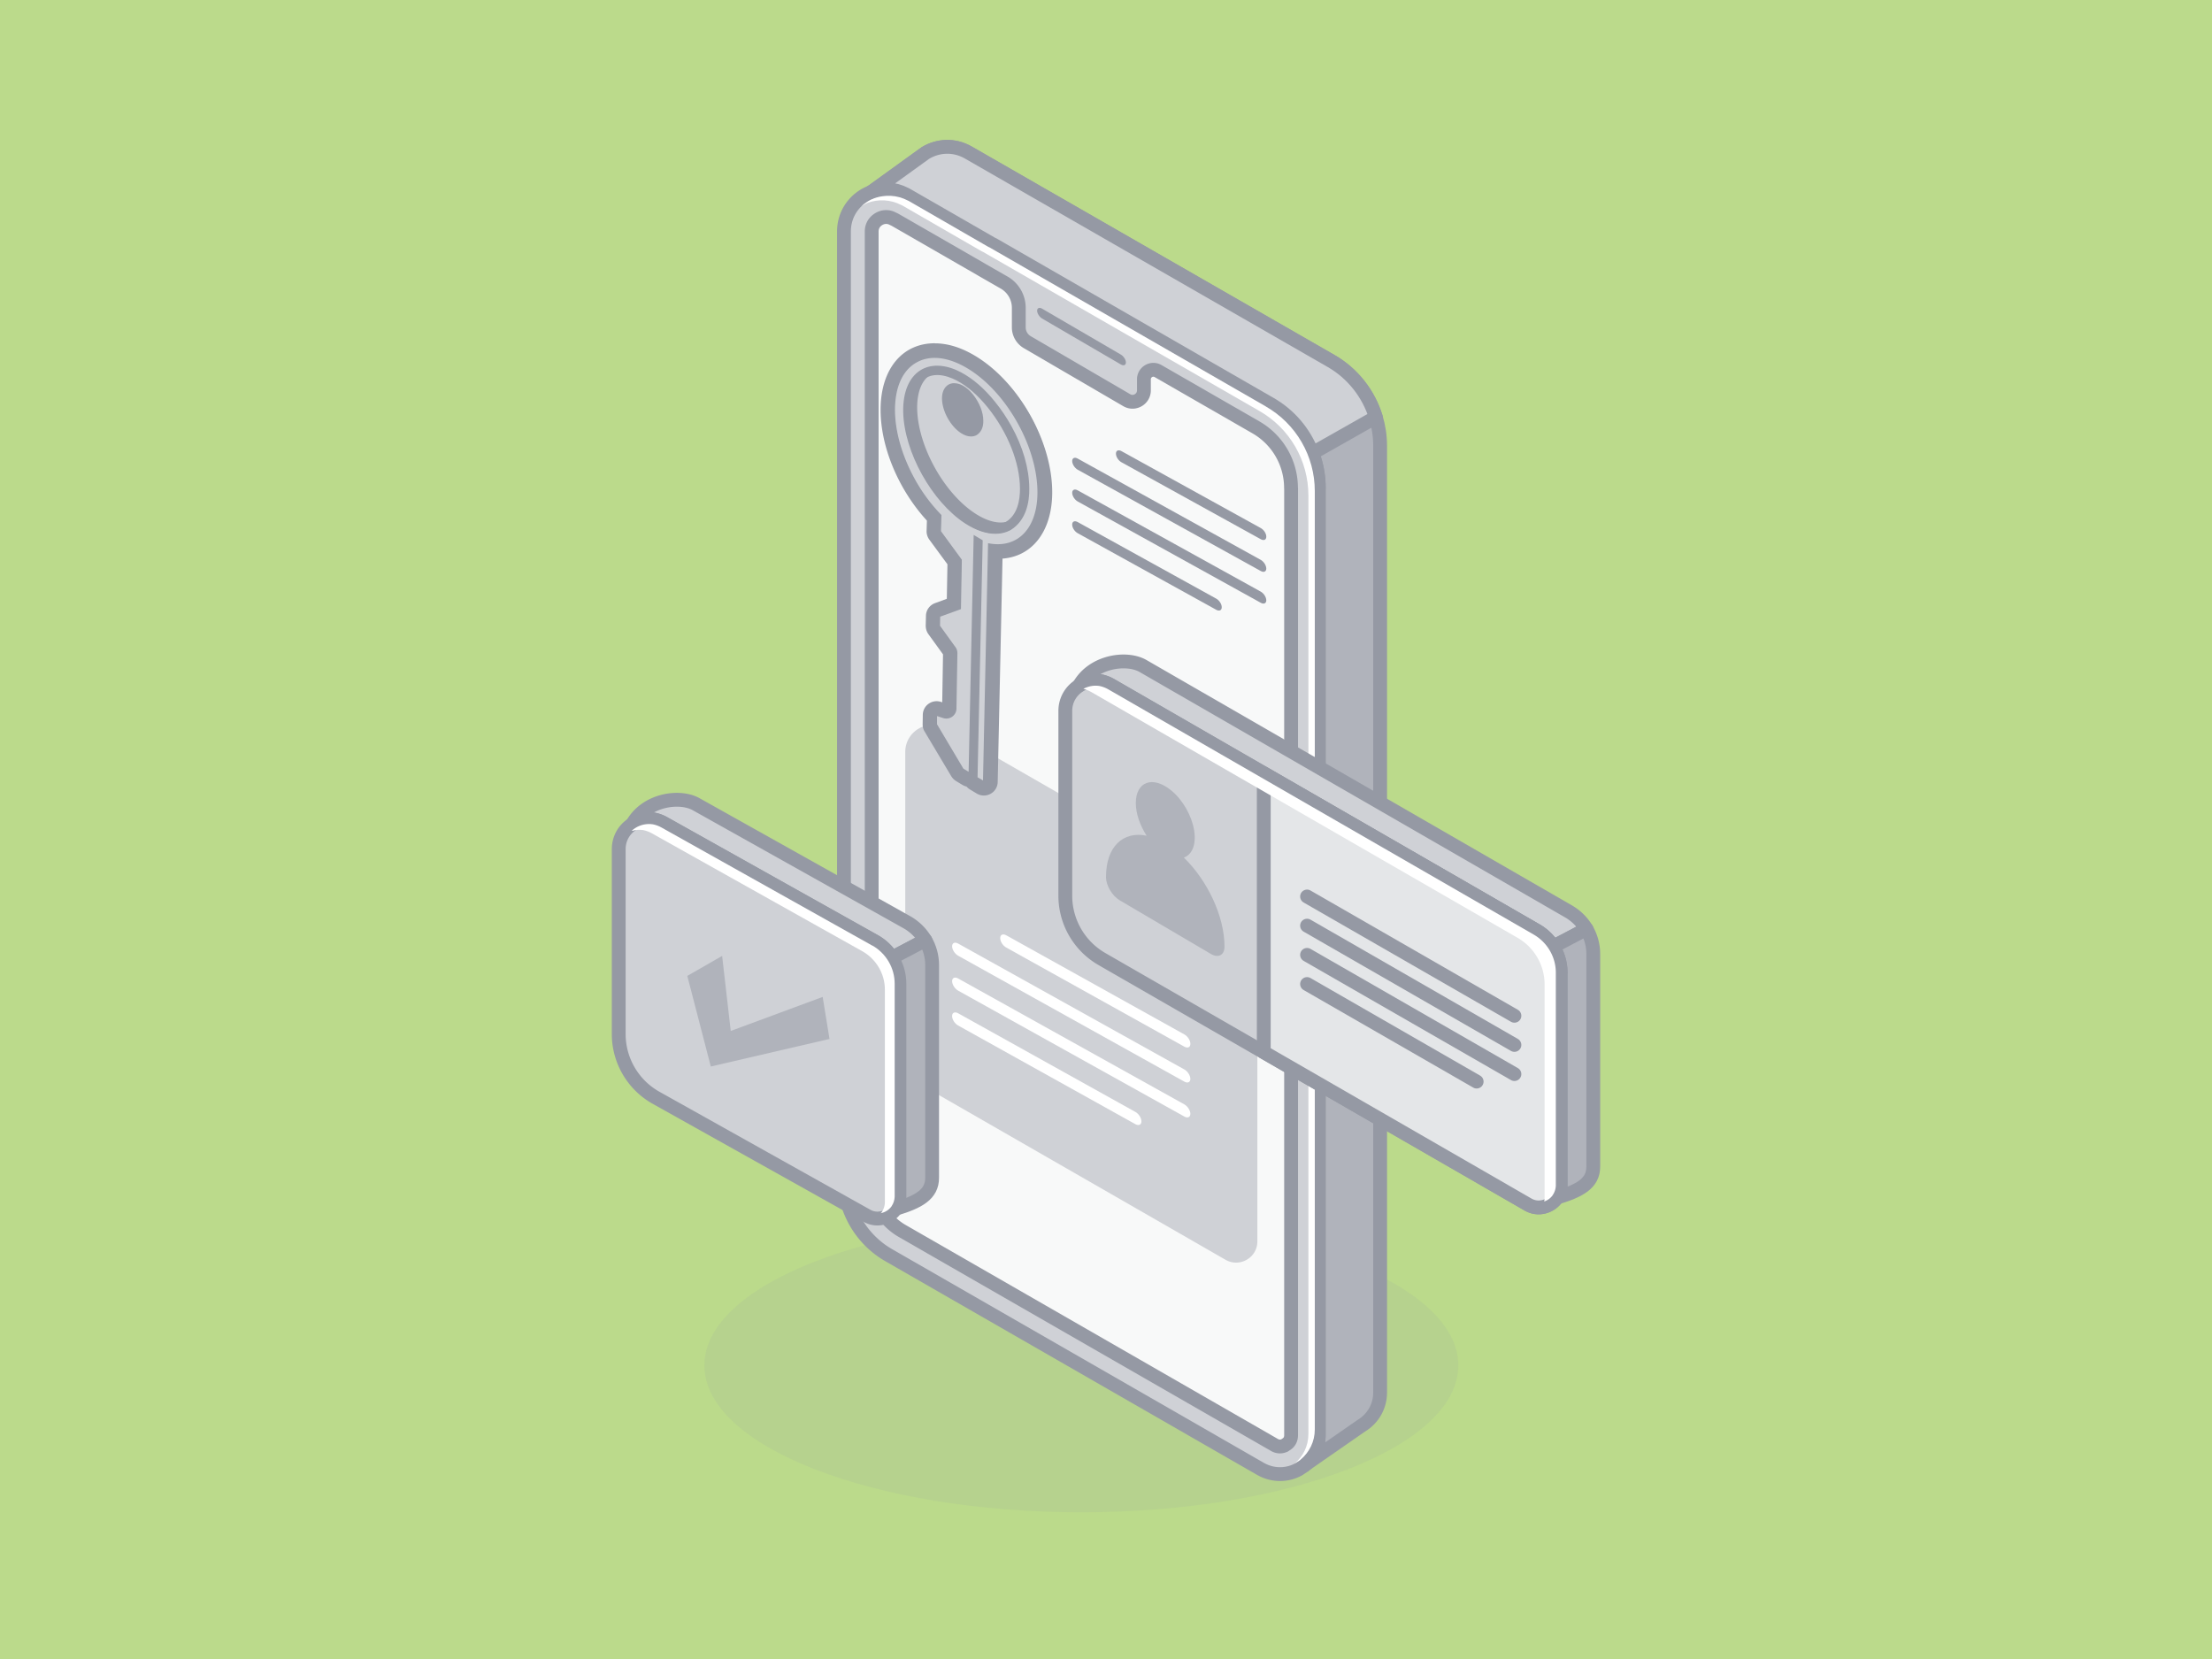
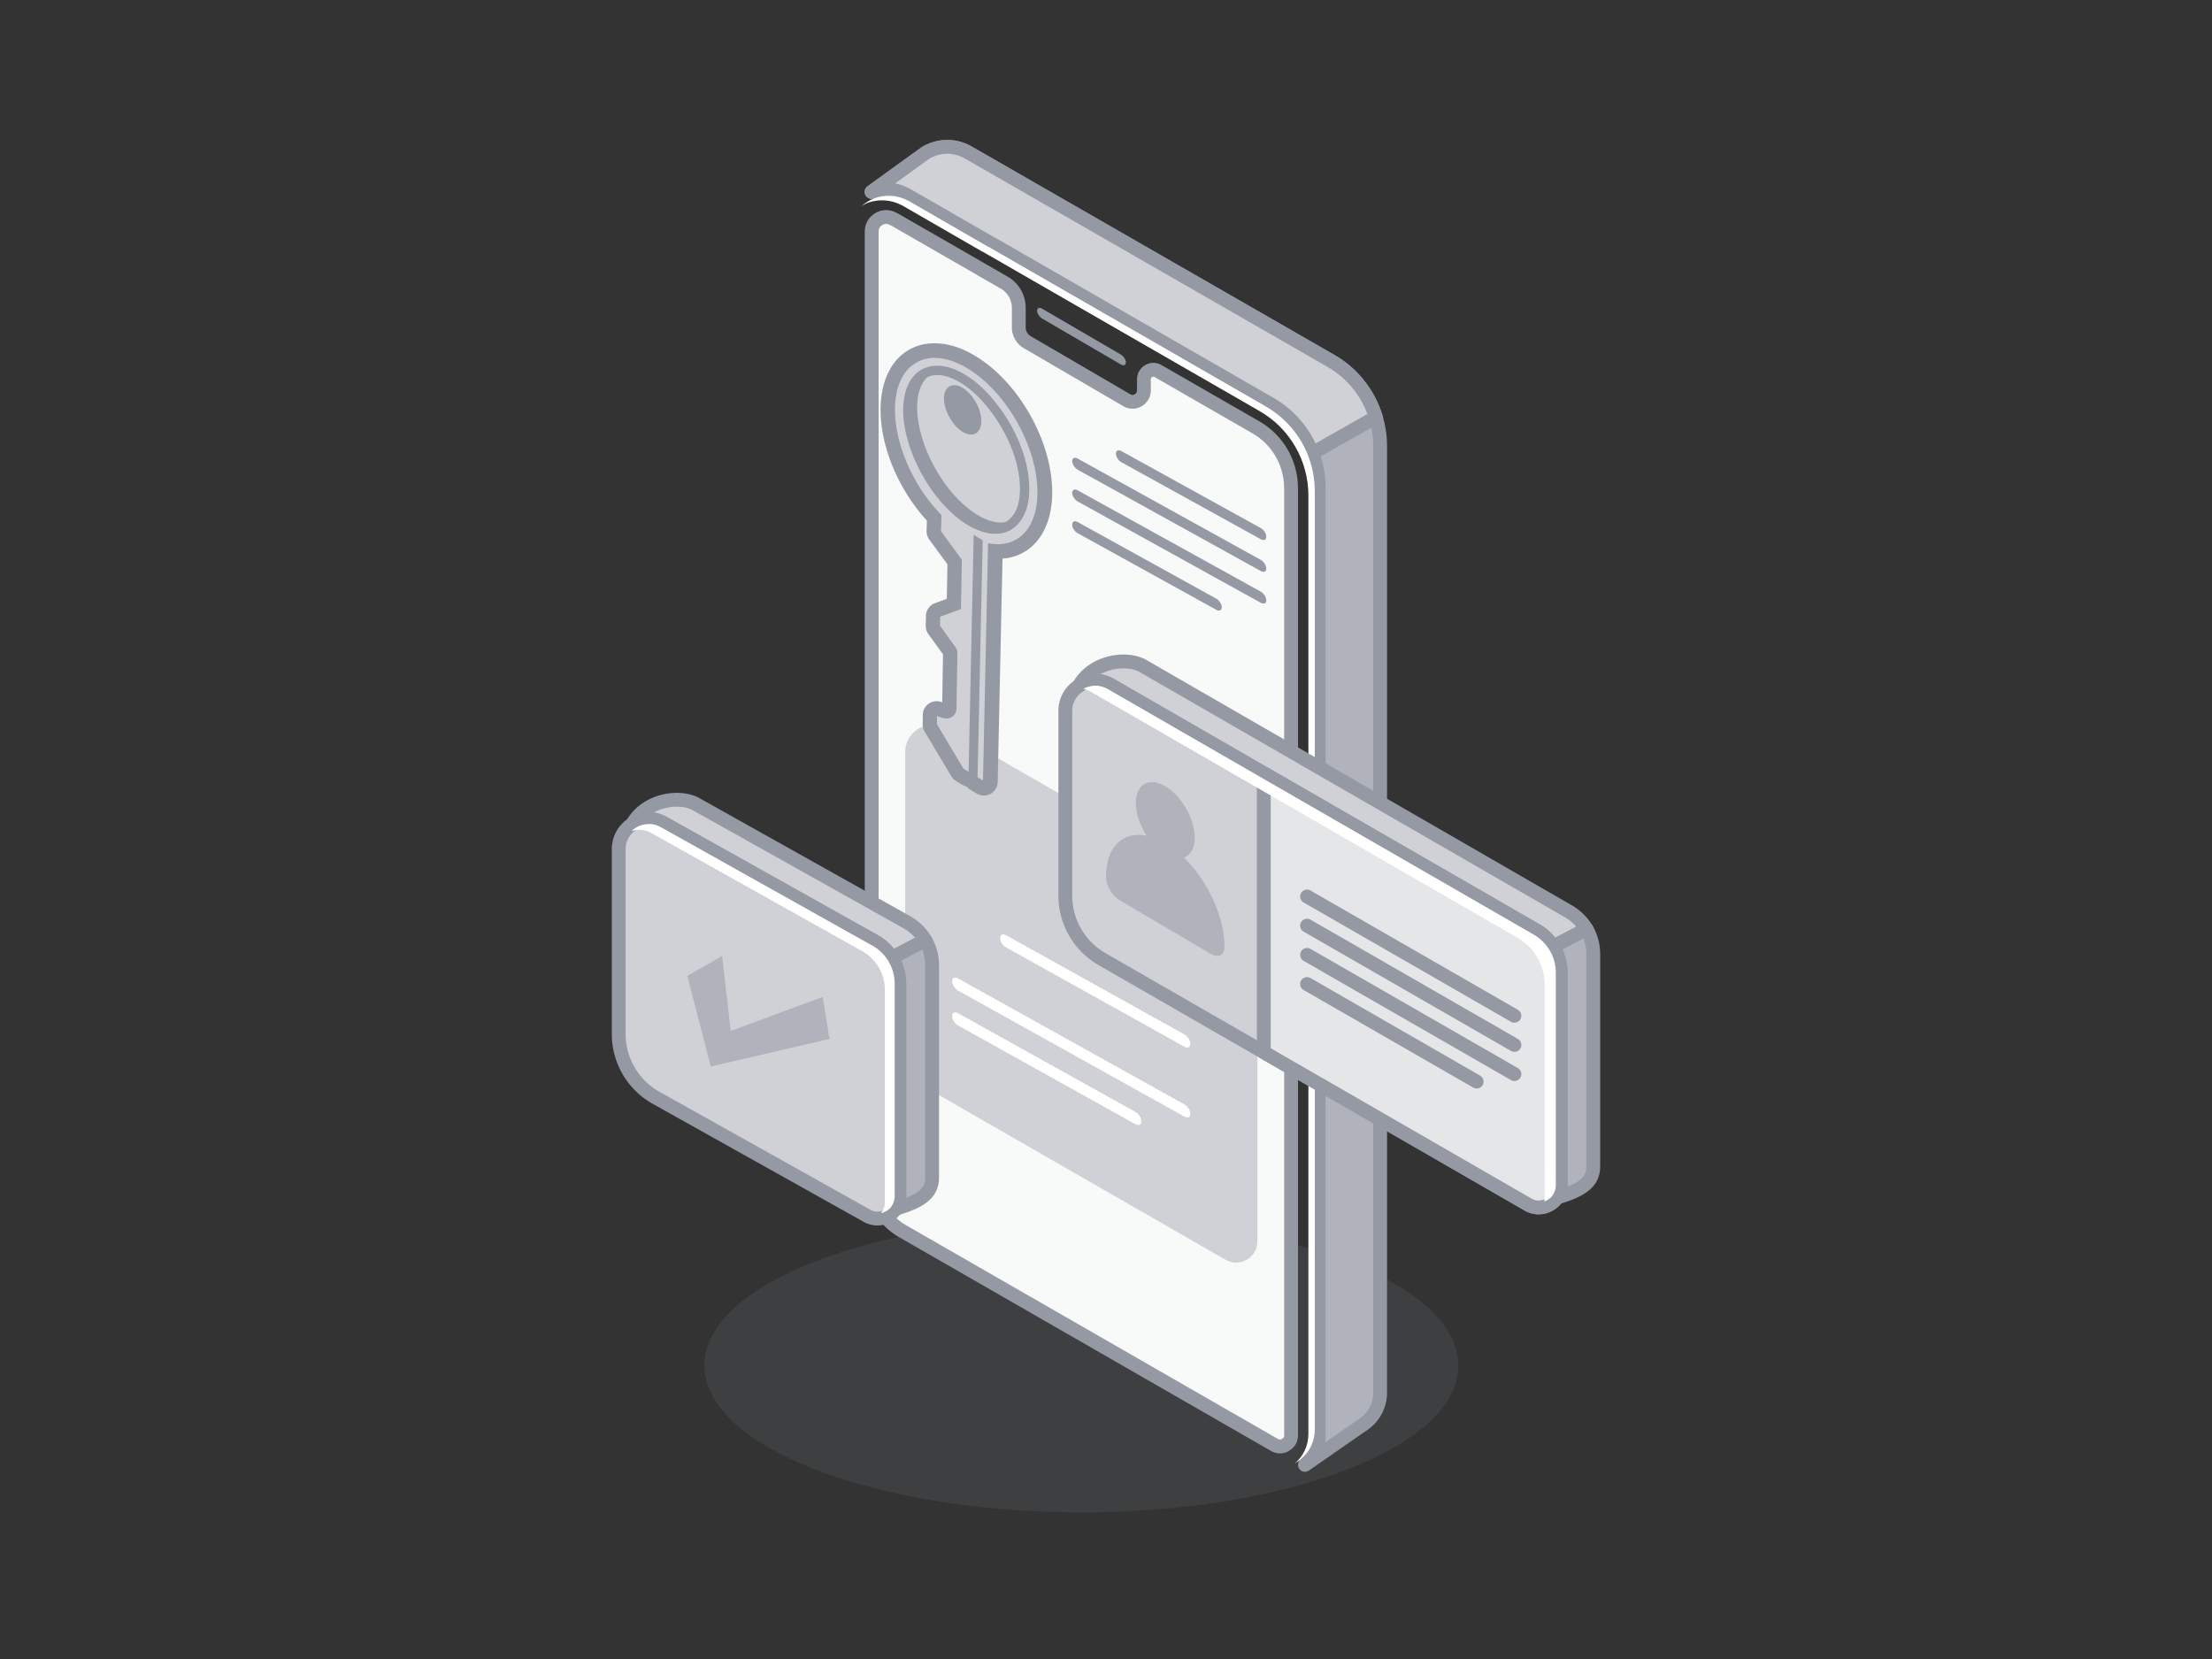
<svg xmlns="http://www.w3.org/2000/svg" width="280" height="210" fill="none">
  <rect width="100%" height="100%" fill="#333333" stroke="none" />
  <g clip-path="url(#clip0_805_272786)">
-     <path fill="#BBDA8B" d="M280 0H0v210h280V0z" />
    <g style="mix-blend-mode:luminosity">
      <path fill="#9599A4" d="M136.88 191.43c26.355 0 47.72-8.323 47.72-18.59s-21.365-18.59-47.72-18.59-47.72 8.323-47.72 18.59 21.365 18.59 47.72 18.59z" opacity=".12" />
      <path fill="#B0B3BB" stroke="#9599A4" stroke-linecap="round" stroke-linejoin="round" stroke-width="1.75" d="M174.7 56.41v119.85c0 1.8-.94 3.3-2.27 4.14l-.14.09-7.11 4.94c1.05-.87 1.75-2.2 1.75-3.77V61.79c0-1.54-.28-3.04-.82-4.42-1.01-2.62-2.88-4.87-5.41-6.29l-35.01-20.15-.07-.02-10.81-6.22c-.07-.05-.16-.09-.23-.12-1.4-.73-2.92-.75-4.26-.28l6.22-4.49.61-.44c1.57-.94 3.6-1.1 5.43-.05l45.89 26.37c2.78 1.59 4.77 4.17 5.69 7.14.35 1.15.54 2.36.54 3.6v-.01z" />
-       <path fill="#CFD1D6" stroke="#9599A4" stroke-linecap="round" stroke-linejoin="round" stroke-width="1.75" d="M166.93 61.79v119.88c0 1.57-.7 2.9-1.75 3.77l-.09.09-.61.4-.02.02c-1.43.82-3.28.91-4.91-.02l-47.06-27.05a11.29 11.29 0 0 1-5.66-9.8V29.31c0-2.41 1.52-4.28 3.49-5.01l.02-.02c1.33-.47 2.85-.44 4.26.28.07.02.16.07.23.12l10.81 6.22.07.02 35.01 20.15c3.86 2.2 6.22 6.29 6.22 10.72h-.01z" />
      <path fill="#F8F9F9" stroke="#9599A4" stroke-linecap="round" stroke-linejoin="round" stroke-width="1.75" d="M163.43 61.8v119.87c0 .56-.26.89-.48 1.06l-.35.24c-.17.07-.37.13-.56.13-.26 0-.52-.07-.76-.22l-47.04-27.04c-2.41-1.37-3.9-3.97-3.9-6.75V29.32c0-.95.61-1.5 1.19-1.73l.17-.06c.17-.04.32-.06.46-.06.28 0 .56.06.82.2l.28.13 10.93 6.29.06.04 2.86 1.64c1.15.66 1.85 1.88 1.85 3.2v2.47c0 .77.41 1.48 1.07 1.87l12.6 7.35c.96.56 2.17-.13 2.17-1.25v-1.4c0-.92 1-1.5 1.79-1.04l12.36 7.11a8.86 8.86 0 0 1 4.47 7.68l.01.04z" />
      <path fill="#CFD1D6" stroke="#9599A4" stroke-linecap="round" stroke-linejoin="round" stroke-width="1.75" d="M174.16 52.81l-8.05 4.56c-1.01-2.62-2.88-4.87-5.41-6.29l-35.01-20.15-.07-.02-10.81-6.22c-.07-.05-.16-.09-.23-.12-1.4-.73-2.92-.75-4.26-.28l6.22-4.49.61-.44c1.57-.94 3.6-1.1 5.43-.05l45.89 26.37c2.78 1.59 4.77 4.17 5.69 7.14v-.01z" />
      <path fill="#9599A4" d="M159.6 68.26l-17.65-9.75c-.38-.21-.69-.69-.69-1.07v-.03c0-.38.31-.52.69-.31l17.65 9.75c.38.21.69.69.69 1.07v.03c0 .38-.31.52-.69.31z" />
      <path fill="#9599A4" d="M159.59 72.28l-23.17-12.82c-.39-.22-.7-.71-.7-1.1 0-.39.32-.53.7-.31l23.17 12.82c.39.22.7.71.7 1.1 0 .39-.32.53-.7.31z" />
      <path fill="#9599A4" d="M159.59 76.3l-23.17-12.82c-.39-.22-.7-.71-.7-1.1 0-.39.32-.53.7-.31l23.17 12.82c.39.22.7.71.7 1.1 0 .39-.32.53-.7.31z" />
      <path fill="#9599A4" d="M153.96 77.19l-17.55-9.7c-.38-.21-.69-.69-.69-1.07v-.03c0-.38.31-.52.69-.31l17.55 9.7c.38.21.69.69.69 1.07v.03c0 .38-.31.52-.69.31z" />
      <path fill="#9599A4" d="M141.89 46.14l-9.98-5.82c-.34-.2-.63-.65-.63-.99 0-.34.28-.46.63-.26l9.98 5.82c.34.2.63.65.63.99 0 .34-.28.46-.63.26z" />
      <path fill="#fff" d="M160.22 51.44l-35.01-20.15-.07-.02-10-5.77c-.07-.05-.16-.09-.23-.12-1.4-.73-2.92-.75-4.26-.28l-.02.02c-.58.21-1.1.57-1.57.97.25-.14.49-.3.75-.4l.02-.02c1.33-.47 2.85-.44 4.26.28.07.02.16.07.23.12l10 5.77.07.02 35.01 20.15c3.86 2.2 6.22 6.29 6.22 10.72v118.78c0 1.55-.69 2.87-1.73 3.74l.06-.03.02-.02.61-.4.09-.09c1.05-.87 1.76-2.2 1.76-3.77V62.16c0-4.42-2.36-8.52-6.22-10.72h.01z" />
      <path fill="#CFD1D6" d="M119.75 92.21l36.62 21.05c1.73.99 2.79 2.83 2.79 4.82v39.06c0 2.06-2.23 3.35-4.02 2.33l-37.83-21.74a5.427 5.427 0 0 1-2.72-4.69V95.19c0-2.64 2.86-4.29 5.15-2.98h.01z" />
      <path fill="#fff" d="M149.92 132.49l-22.55-12.55c-.42-.23-.76-.76-.76-1.18v-.03c0-.42.34-.57.76-.34l22.55 12.55c.42.23.76.76.76 1.18v.03c0 .42-.34.57-.76.34z" />
-       <path fill="#fff" d="M149.91 136.91l-28.62-15.93c-.43-.24-.77-.78-.77-1.2 0-.43.35-.58.77-.34l28.62 15.93c.43.24.77.78.77 1.2 0 .43-.35.58-.77.34z" />
      <path fill="#fff" d="M149.91 141.33l-28.62-15.93c-.43-.24-.77-.78-.77-1.2 0-.43.35-.58.77-.34l28.62 15.93c.43.24.77.78.77 1.2 0 .43-.35.58-.77.34z" />
      <path fill="#fff" d="M143.72 142.3l-22.44-12.49c-.42-.23-.76-.76-.76-1.18v-.03c0-.42.34-.57.76-.34l22.44 12.49c.42.23.76.76.76 1.18v.03c0 .42-.34.57-.76.34z" />
      <path fill="#CFD1D6" stroke="#9599A4" stroke-linecap="round" stroke-linejoin="round" stroke-width="1.75" d="M200.83 117.61l-4.23 2.23a6.243 6.243 0 0 0-2.16-2.08l-53.89-31.08c-.42-.23-.86-.39-1.3-.47-.94-.14-1.87.08-2.64.56 1.73-3.05 5.96-3.67 8.07-2.47l53.89 31.08c.94.55 1.7 1.31 2.25 2.22l.01.01z" />
      <path fill="#CFD1D6" stroke="#9599A4" stroke-linecap="round" stroke-linejoin="round" stroke-width="1.75" d="M197.55 123.12v26.98c-.02.56-.19 1.06-.47 1.48v.02c-.78 1.14-2.36 1.64-3.68.86l-33.43-19.27-20.5-11.8a9.251 9.251 0 0 1-4.62-8.01V89.99c0-1.39.72-2.54 1.75-3.19l.02-.02c.77-.48 1.7-.7 2.64-.56.44.08.87.23 1.3.47l19.42 11.2 34.48 19.88a6.2 6.2 0 0 1 3.11 5.36l-.02-.01z" />
      <path fill="#B0B3BB" stroke="#9599A4" stroke-linecap="round" stroke-linejoin="round" stroke-width="1.75" d="M201.68 120.74v26.94c0 2.12-1.72 3.04-4.61 3.92v-.02c.28-.42.45-.92.47-1.48v-26.99c0-1.19-.34-2.31-.95-3.28l4.23-2.23c.55.94.86 2.01.86 3.14z" />
      <path fill="#B0B3BB" d="M153.275 120.752c.929.546 1.717.168 1.725-.908v-.016c0-3.847-2.156-8.366-5.141-11.272 1.003-.37 1.584-1.563 1.302-3.419-.282-1.831-1.426-3.864-2.861-5.048-2.405-1.99-4.527-1.126-4.527 1.562 0 1.344.539 2.848 1.368 4.133-2.985-.605-5.141 1.377-5.141 5.224v.017c0 1.075.796 2.385 1.725 2.931l11.55 6.796z" />
      <path fill="#E4E6E8" stroke="#9599A4" stroke-linecap="round" stroke-linejoin="round" stroke-width="1.75" d="M197.55 123.12v26.98c-.02.56-.19 1.06-.47 1.48v.02c-.78 1.14-2.36 1.64-3.68.86l-33.43-19.27v-35.3l34.48 19.88a6.2 6.2 0 0 1 3.11 5.36l-.01-.01z" />
      <path stroke="#9599A4" stroke-linecap="round" stroke-linejoin="round" stroke-width="1.75" d="M165.45 113.48l26.25 15.1" />
      <path stroke="#9599A4" stroke-linecap="round" stroke-linejoin="round" stroke-width="1.75" d="M165.45 117.17l26.25 15.1" />
      <path stroke="#9599A4" stroke-linecap="round" stroke-linejoin="round" stroke-width="1.75" d="M165.45 120.87l26.25 15.09" />
      <path stroke="#9599A4" stroke-linecap="round" stroke-linejoin="round" stroke-width="1.75" d="M165.45 124.56l21.47 12.35" />
      <path fill="#fff" d="M195.46 152.09c.42-.14.8-.41 1.07-.78.01-.02.02-.05.04-.07.23-.35.35-.74.37-1.16v-26.96c0-1.98-1.07-3.82-2.8-4.82l-53.9-31.07c-.35-.19-.72-.33-1.1-.4-.67-.1-1.38.03-2 .36.36.1.72.25 1.05.44l53.91 31.08a6.826 6.826 0 0 1 3.42 5.89v26.98c0 .17-.02.34-.05.51h-.01z" />
      <path fill="#CFD1D6" stroke="#9599A4" stroke-linecap="round" stroke-linejoin="round" stroke-width="1.75" d="M117.13 119.01l-4.23 2.23a6.243 6.243 0 0 0-2.16-2.08l-26.73-14.97c-.42-.23-.86-.39-1.3-.47-.94-.14-1.87.08-2.64.56 1.73-3.05 5.96-3.67 8.07-2.47l26.73 14.97c.94.55 1.7 1.31 2.25 2.22l.01.01z" />
      <path fill="#CFD1D6" stroke="#9599A4" stroke-linecap="round" stroke-linejoin="round" stroke-width="1.75" d="M113.85 124.52v26.99c-.02.56-.19 1.06-.47 1.48v.02c-.78 1.14-2.36 1.64-3.68.86L82.94 138.9a9.251 9.251 0 0 1-4.62-8.01v-23.4c0-1.39.72-2.54 1.75-3.18l.02-.02c.77-.48 1.7-.7 2.64-.56.44.08.87.23 1.3.47l26.73 14.97a6.2 6.2 0 0 1 3.11 5.36l-.02-.01z" />
      <path fill="#B0B3BB" stroke="#9599A4" stroke-linecap="round" stroke-linejoin="round" stroke-width="1.75" d="M117.99 122.15v26.94c0 2.12-1.72 3.04-4.61 3.92v-.02c.28-.42.45-.92.47-1.48v-26.99c0-1.19-.34-2.31-.95-3.28l4.23-2.23c.55.94.86 2.01.86 3.14z" />
      <path fill="#fff" d="M110.44 119.71l-26.72-14.97c-.36-.2-.73-.33-1.1-.4-.75-.11-1.54.05-2.2.47-.16.1-.31.21-.44.34.02 0 .05.02.07.02.44-.13.89-.17 1.34-.1.37.07.74.2 1.1.4l26.72 14.97c1.72 1 2.8 2.84 2.8 4.82v26.97c-.01.42-.14.81-.37 1.16-.02.02-.03.05-.04.07-.03.05-.09.07-.12.11.53-.1 1.02-.39 1.36-.85.01-.02.02-.05.04-.07.23-.35.35-.74.37-1.16v-26.97c0-1.98-1.07-3.82-2.8-4.82l-.01.01z" />
      <path fill="#B0B3BB" d="M87 123.532L89.975 135 105 131.512l-.865-5.32-11.637 4.307L91.41 121 87 123.532z" />
      <path fill="#9599A4" d="M124.52 99.19s-.09-.01-.13-.04a.25.25 0 0 1-.12-.22l.64-29.93-.28-.62-.62 28.87c0 .09-.05.17-.13.21l-1.05.59s-.08.03-.12.03a.26.26 0 0 1-.22-.13l-4.18-7.33a.254.254 0 0 1 .1-.34l1.08-.6 1.97-.49.25-7.6-2.98-3.45a.263.263 0 0 1-.06-.21c.01-.07.06-.14.12-.17l1.07-.6 2.5-.92.11-5.9-2.6-3.54s-.05-.1-.05-.16l.06-1.92c-3.6-3.71-5.96-9.19-5.88-13.69.08-4.12 2.13-6.68 5.36-6.68 1.36 0 2.81.46 4.32 1.36 5.09 3.05 9.14 10.33 9.04 16.23-.08 4.12-2.13 6.68-5.36 6.68-.29 0-.59-.02-.9-.07l-.64 29.79c0 .09-.05.17-.13.21l-1.08.6s-.08.03-.12.03l.03.01z" />
      <path fill="#9599A4" d="M119.39 44.6c1.26 0 2.69.43 4.19 1.33 5.03 3.01 9.02 10.18 8.91 16.01-.08 4.09-2.15 6.44-5.11 6.44-.37 0-.75-.04-1.14-.11l-.64 30.08-1.08.6.64-29.99-.75-1.69-.64 29.99-1.05.59-4.18-7.33 1.08-.6 2.09-.51.27-7.89-3.04-3.53 1.07-.6 2.63-.97.12-6.16-2.65-3.61.06-2.03c-3.51-3.57-5.97-8.99-5.88-13.59.07-4.09 2.14-6.44 5.11-6.44l-.01.01zm.01-.51c-3.33 0-5.53 2.72-5.61 6.93-.08 4.53 2.27 10.05 5.88 13.8l-.05 1.82c0 .11.03.22.1.31l2.55 3.48-.11 5.65-2.31.85s-.05.02-.07.03l-1.07.6a.5.5 0 0 0-.14.76l2.91 3.38-.25 7.31-1.72.42s-.09.03-.12.05l-1.08.6c-.12.06-.2.17-.24.3a.46.46 0 0 0 .05.38l4.18 7.33a.5.5 0 0 0 .44.25c.08 0 .17-.02.24-.06l1.05-.59s.02-.01.03-.02l-.03 1.27c0 .18.09.35.24.44.08.05.17.07.26.07.08 0 .17-.02.24-.06l1.08-.6c.16-.09.25-.25.26-.43l.63-29.51c.22.02.44.03.65.03 3.33 0 5.53-2.72 5.61-6.93.11-5.98-4-13.36-9.16-16.45-1.55-.93-3.05-1.4-4.45-1.4l.01-.01z" />
      <path fill="#CFD1D6" d="M124.52 99.81c-.16 0-.31-.04-.45-.12l-.87-.52a.9.9 0 0 1-.38-.46h-.13c-.16 0-.31-.04-.45-.12l-.81-.49a.862.862 0 0 1-.3-.3l-3.37-5.65a.835.835 0 0 1-.12-.46l.02-1.2c0-.28.14-.54.37-.7a.85.85 0 0 1 .78-.11l.87.29s.06.01.1.01c.15 0 .32-.12.32-.31l.12-7.01a.36.36 0 0 0-.06-.2l-1.97-2.72a.905.905 0 0 1-.17-.53l.03-1.24c0-.36.24-.68.57-.8l2.06-.76.1-5.26-2.47-3.37a.888.888 0 0 1-.17-.54l.05-1.67c-3.61-3.81-5.96-9.37-5.87-13.94.08-4.43 2.43-7.3 5.98-7.3 1.47 0 3.04.49 4.64 1.45 5.26 3.15 9.45 10.67 9.34 16.78-.08 4.43-2.43 7.29-5.97 7.29h-.29l-.63 29.12a.871.871 0 0 1-.87.86v-.02z" />
      <path fill="#9599A4" d="M118.31 45.2c1.26 0 2.69.43 4.2 1.33 5.03 3.01 9.02 10.18 8.91 16.01-.08 4.09-2.14 6.43-5.1 6.43-.37 0-.75-.04-1.15-.11l-.65 30.08-.86-.52.64-29.99-.96-.57-.64 29.98-.81-.49-3.37-5.65.02-1.2.87.29a1.199 1.199 0 0 0 1.58-1.12l.12-7c0-.26-.07-.51-.22-.72l-1.97-2.72.03-1.24 2.62-.97.12-6.16-2.65-3.61.06-2.03c-3.51-3.56-5.97-8.99-5.88-13.58.07-4.09 2.14-6.44 5.11-6.44h-.02zm.02-1.75c-4.08 0-6.77 3.2-6.86 8.16-.09 4.76 2.19 10.29 5.86 14.29l-.04 1.31c-.01.39.11.77.34 1.09l2.3 3.13-.08 4.37-1.5.55c-.67.25-1.13.88-1.14 1.6l-.03 1.24c0 .38.11.76.33 1.07l1.86 2.57-.1 6.07-.15-.05a1.755 1.755 0 0 0-1.57.23c-.46.32-.73.84-.74 1.4l-.02 1.2c0 .33.08.65.25.92l3.37 5.65c.15.25.36.46.6.61l.81.49c.16.1.34.17.52.21.12.14.27.27.44.37l.86.52c.28.17.59.25.9.25.29 0 .58-.07.85-.22.55-.3.89-.87.9-1.49l.61-28.28c3.75-.28 6.2-3.41 6.29-8.13.12-6.49-4.16-14.19-9.76-17.54-1.75-1.05-3.46-1.58-5.09-1.58l-.01-.01z" />
      <path fill="#9599A4" d="M113.11 51.63c-.09 4.49 2.28 9.96 5.88 13.63l-.06 1.99v.04l2.64 3.61-.11 6.06-2.63.97-.02 1.31v.03l1.99 2.76c.14.19.21.42.21.66l-.11 7c0 .36-.18.68-.46.89-.29.2-.65.26-.99.15l-.99-.33-.02 1.34 3.38 5.69.98.6.64-29.98.77.46-.64 29.93v.06l1.05.63.65-30.13c1.58.27 2.99-.06 4.08-.94 1.36-1.11 2.13-3.06 2.17-5.5.06-2.92-.92-6.19-2.54-9.11-1.62-2.92-3.88-5.47-6.41-6.98-2.47-1.48-4.82-1.75-6.6-.75-1.78.98-2.79 3.09-2.84 5.93l-.02-.02zm18.21 10.91c-.04 2.38-.79 4.28-2.11 5.35-1.07.88-2.46 1.18-4.03.89l-.11-.02-.64 30.03-.69-.4.65-29.94v-.06l-1.14-.68-.64 29.98-.66-.39-3.34-5.62v-1.04l.77.25c.39.13.82.07 1.15-.17.34-.24.54-.62.54-1.03l.12-7c0-.28-.08-.56-.25-.78l-1.95-2.7.02-1.15 2.63-.96.11-6.22v-.03l-2.64-3.61.06-2.04-.02-.03a20.851 20.851 0 0 1-3.33-4.49c-1.63-2.93-2.58-6.18-2.53-9.03.06-2.78 1.02-4.83 2.75-5.78 1.73-.96 4-.69 6.41.75 5 2.99 8.98 10.13 8.87 15.93v-.01z" />
      <path fill="#CFD1D6" d="M126 67.26c-1.1 0-2.35-.43-3.61-1.25-4.14-2.68-7.59-8.89-7.7-13.83-.05-2.37.66-4.14 2.02-4.99.57-.35 1.22-.52 1.94-.52.89 0 1.87.27 2.85.79 1.47.77 2.89 2 4.21 3.65 2.68 3.34 4.23 7.26 4.26 10.75.02 2.34-.73 4.06-2.16 4.96-.07.04-.12.07-.18.09-.49.24-1.03.36-1.62.36l-.01-.01z" />
      <path fill="#9599A4" d="M118.64 46.91c.92 0 1.88.31 2.73.76 1.6.84 2.98 2.15 4.13 3.59 2.36 2.93 4.18 6.85 4.21 10.6.02 1.89-.48 3.76-2.04 4.74-.05.03-.1.06-.16.08-.45.22-.96.33-1.51.33-1.03 0-2.21-.39-3.48-1.21-4.07-2.64-7.48-8.75-7.59-13.63-.05-2.36.68-4.01 1.9-4.78.56-.34 1.17-.49 1.8-.49l.01.01zm-.01-.51c-.76 0-1.46.19-2.06.56-1.44.9-2.2 2.75-2.14 5.21.11 5.02 3.62 11.32 7.81 14.04 1.32.86 2.58 1.29 3.75 1.29.63 0 1.21-.13 1.73-.38l.18-.09c1.53-.96 2.32-2.75 2.3-5.18-.03-3.55-1.6-7.53-4.32-10.91-1.35-1.68-2.79-2.93-4.29-3.72-1.01-.53-2.04-.82-2.97-.82h.01z" />
      <path fill="#9599A4" d="M126 67.35c-1.12 0-2.39-.44-3.67-1.26-4.16-2.69-7.63-8.93-7.74-13.91-.05-2.4.68-4.21 2.06-5.07.59-.36 1.25-.54 1.98-.54 1.14 0 2.2.44 2.9.8 1.48.78 2.91 2.02 4.24 3.68.77.95 1.45 1.97 2.04 3.02 1.45 2.6 2.23 5.3 2.25 7.79.01 1.66-.36 3.88-2.2 5.04l-.16.08c-.53.26-1.09.38-1.69.38l-.01-.01zm-7.36-20.1c-.6 0-1.15.15-1.62.44-1.17.73-1.79 2.32-1.74 4.48.05 2.31.86 4.97 2.26 7.5 1.41 2.53 3.24 4.6 5.17 5.85 1.17.76 2.31 1.15 3.29 1.15.5 0 .96-.1 1.37-.3l.14-.07c1.56-.98 1.88-2.96 1.86-4.44-.03-3.32-1.57-7.2-4.13-10.39-1.28-1.59-2.63-2.76-4.03-3.5-.62-.33-1.58-.72-2.58-.72h.01z" />
      <path fill="#9599A4" d="M118.64 46.81c1.09 0 2.13.43 2.78.77 1.45.76 2.85 1.98 4.16 3.61.77.95 1.44 1.96 2.01 2.98 1.41 2.53 2.19 5.21 2.21 7.67.01 1.59-.34 3.73-2.08 4.82-.06.03-.11.06-.17.09-.47.23-.99.34-1.55.34-1.07 0-2.28-.41-3.53-1.22-4.1-2.65-7.52-8.8-7.63-13.71-.05-2.31.64-4.04 1.95-4.86.6-.36 1.23-.5 1.85-.5v.01zM126 66.9c.53 0 1.03-.11 1.47-.32.05-.02.1-.05.15-.08 1.67-1.05 2.01-3.11 1.99-4.66-.03-3.37-1.59-7.32-4.18-10.54-1.3-1.61-2.68-2.81-4.11-3.56-.63-.33-1.64-.75-2.69-.75-.59 0-1.19.13-1.75.47-1.25.78-1.91 2.45-1.86 4.69.05 2.43.93 5.16 2.29 7.61 1.37 2.45 3.23 4.63 5.25 5.94 1.22.79 2.4 1.19 3.43 1.19l.01.01zm-7.37-20.61c-.78 0-1.49.19-2.11.57-1.47.92-2.24 2.8-2.19 5.3.11 5.05 3.64 11.38 7.86 14.11 1.32.85 2.63 1.3 3.8 1.3.64 0 1.24-.13 1.77-.39.09-.04.14-.07.19-.1 1.97-1.23 2.36-3.54 2.34-5.26-.02-2.54-.81-5.27-2.28-7.91-.59-1.06-1.28-2.09-2.06-3.05-1.35-1.69-2.81-2.94-4.32-3.74-.72-.38-1.82-.83-3.01-.83h.01zm7.36 20.1c-.94 0-2.03-.39-3.16-1.11-1.89-1.23-3.7-3.27-5.09-5.77-1.39-2.49-2.18-5.11-2.23-7.38-.04-2.06.53-3.58 1.63-4.26.43-.26.93-.4 1.49-.4.94 0 1.86.38 2.46.69 1.37.72 2.69 1.87 3.95 3.43 2.52 3.14 4.05 6.97 4.07 10.23.01 1.42-.28 3.31-1.76 4.23l-.09.05c-.39.19-.81.28-1.27.28v.01z" />
      <path fill="#9599A4" d="M122.9 55c-.35 0-.73-.13-1.13-.39-1.23-.79-2.25-2.63-2.28-4.1-.02-.74.22-1.31.66-1.58.19-.12.41-.18.65-.18.28 0 .59.08.9.25.44.23.86.6 1.26 1.09.79.98 1.25 2.15 1.26 3.19 0 .73-.23 1.28-.7 1.57-.23.12-.41.16-.61.16l-.01-.01z" />
-       <path fill="#9599A4" d="M120.8 49c.26 0 .54.09.78.22.46.24.85.62 1.18 1.03.67.84 1.19 1.96 1.2 3.03 0 .54-.14 1.07-.58 1.36-.01 0-.03.02-.05.02-.13.06-.27.09-.43.09-.29 0-.63-.11-1-.35-1.16-.75-2.14-2.5-2.17-3.9-.01-.67.19-1.15.55-1.36.16-.1.34-.14.52-.14zm0-.5c-.29 0-.55.07-.78.21-.52.33-.8.97-.78 1.8.04 1.57 1.09 3.46 2.4 4.31.44.28.86.43 1.27.43.23 0 .45-.05.65-.14l.07-.04c.56-.35.85-.97.84-1.8 0-1.09-.49-2.31-1.31-3.34-.42-.52-.87-.91-1.34-1.15-.34-.18-.69-.27-1.01-.27l-.01-.01z" />
      <path fill="#9599A4" d="M126 67.26c-1.1 0-2.35-.43-3.61-1.25-4.14-2.68-7.59-8.89-7.7-13.83-.05-2.37.66-4.14 2.02-4.99.17-.1.34-.19.51-.26.03-.01.06-.02.09-.02.09 0 .17.05.22.13.06.11.03.25-.07.32-1.08.8-1.65 2.37-1.6 4.43.11 4.8 3.46 10.83 7.47 13.42 1.18.77 2.34 1.17 3.34 1.17.42 0 .82-.07 1.18-.21.03-.01.06-.02.09-.02.09 0 .17.05.22.13.06.11.03.25-.07.32-.09.07-.19.14-.29.2-.07.04-.12.07-.18.09-.49.24-1.03.36-1.62.36v.01z" />
      <path fill="#9599A4" d="M117.32 47.16c-1.11.82-1.75 2.41-1.7 4.64.11 4.88 3.51 10.99 7.59 13.63 1.27.82 2.45 1.21 3.48 1.21.46 0 .88-.08 1.27-.23-.09.07-.18.13-.27.19-.05.03-.1.06-.16.08-.45.22-.96.33-1.51.33-1.03 0-2.21-.39-3.48-1.21-4.07-2.64-7.48-8.75-7.59-13.63-.05-2.36.68-4.01 1.9-4.78.15-.09.31-.17.47-.24v.01zm-.01-.51c-.06 0-.13.01-.19.04-.19.08-.37.17-.55.28-1.44.9-2.2 2.75-2.14 5.21.11 5.02 3.62 11.32 7.81 14.04 1.32.86 2.58 1.29 3.75 1.29a3.954 3.954 0 0 0 1.91-.47c.12-.08.22-.14.31-.21.13-.09.22-.24.22-.41a.5.5 0 0 0-.49-.5h-.08c-.04 0-.08.02-.11.03-.33.13-.69.19-1.08.19-.96 0-2.07-.39-3.21-1.13-3.95-2.56-7.25-8.49-7.36-13.22-.04-1.98.49-3.48 1.5-4.23.2-.15.26-.43.14-.65a.509.509 0 0 0-.44-.26h.01z" />
    </g>
  </g>
  <defs>
    <clipPath id="clip0_805_272786">
      <path fill="#fff" d="M0 0h280v210H0z" />
    </clipPath>
  </defs>
</svg>